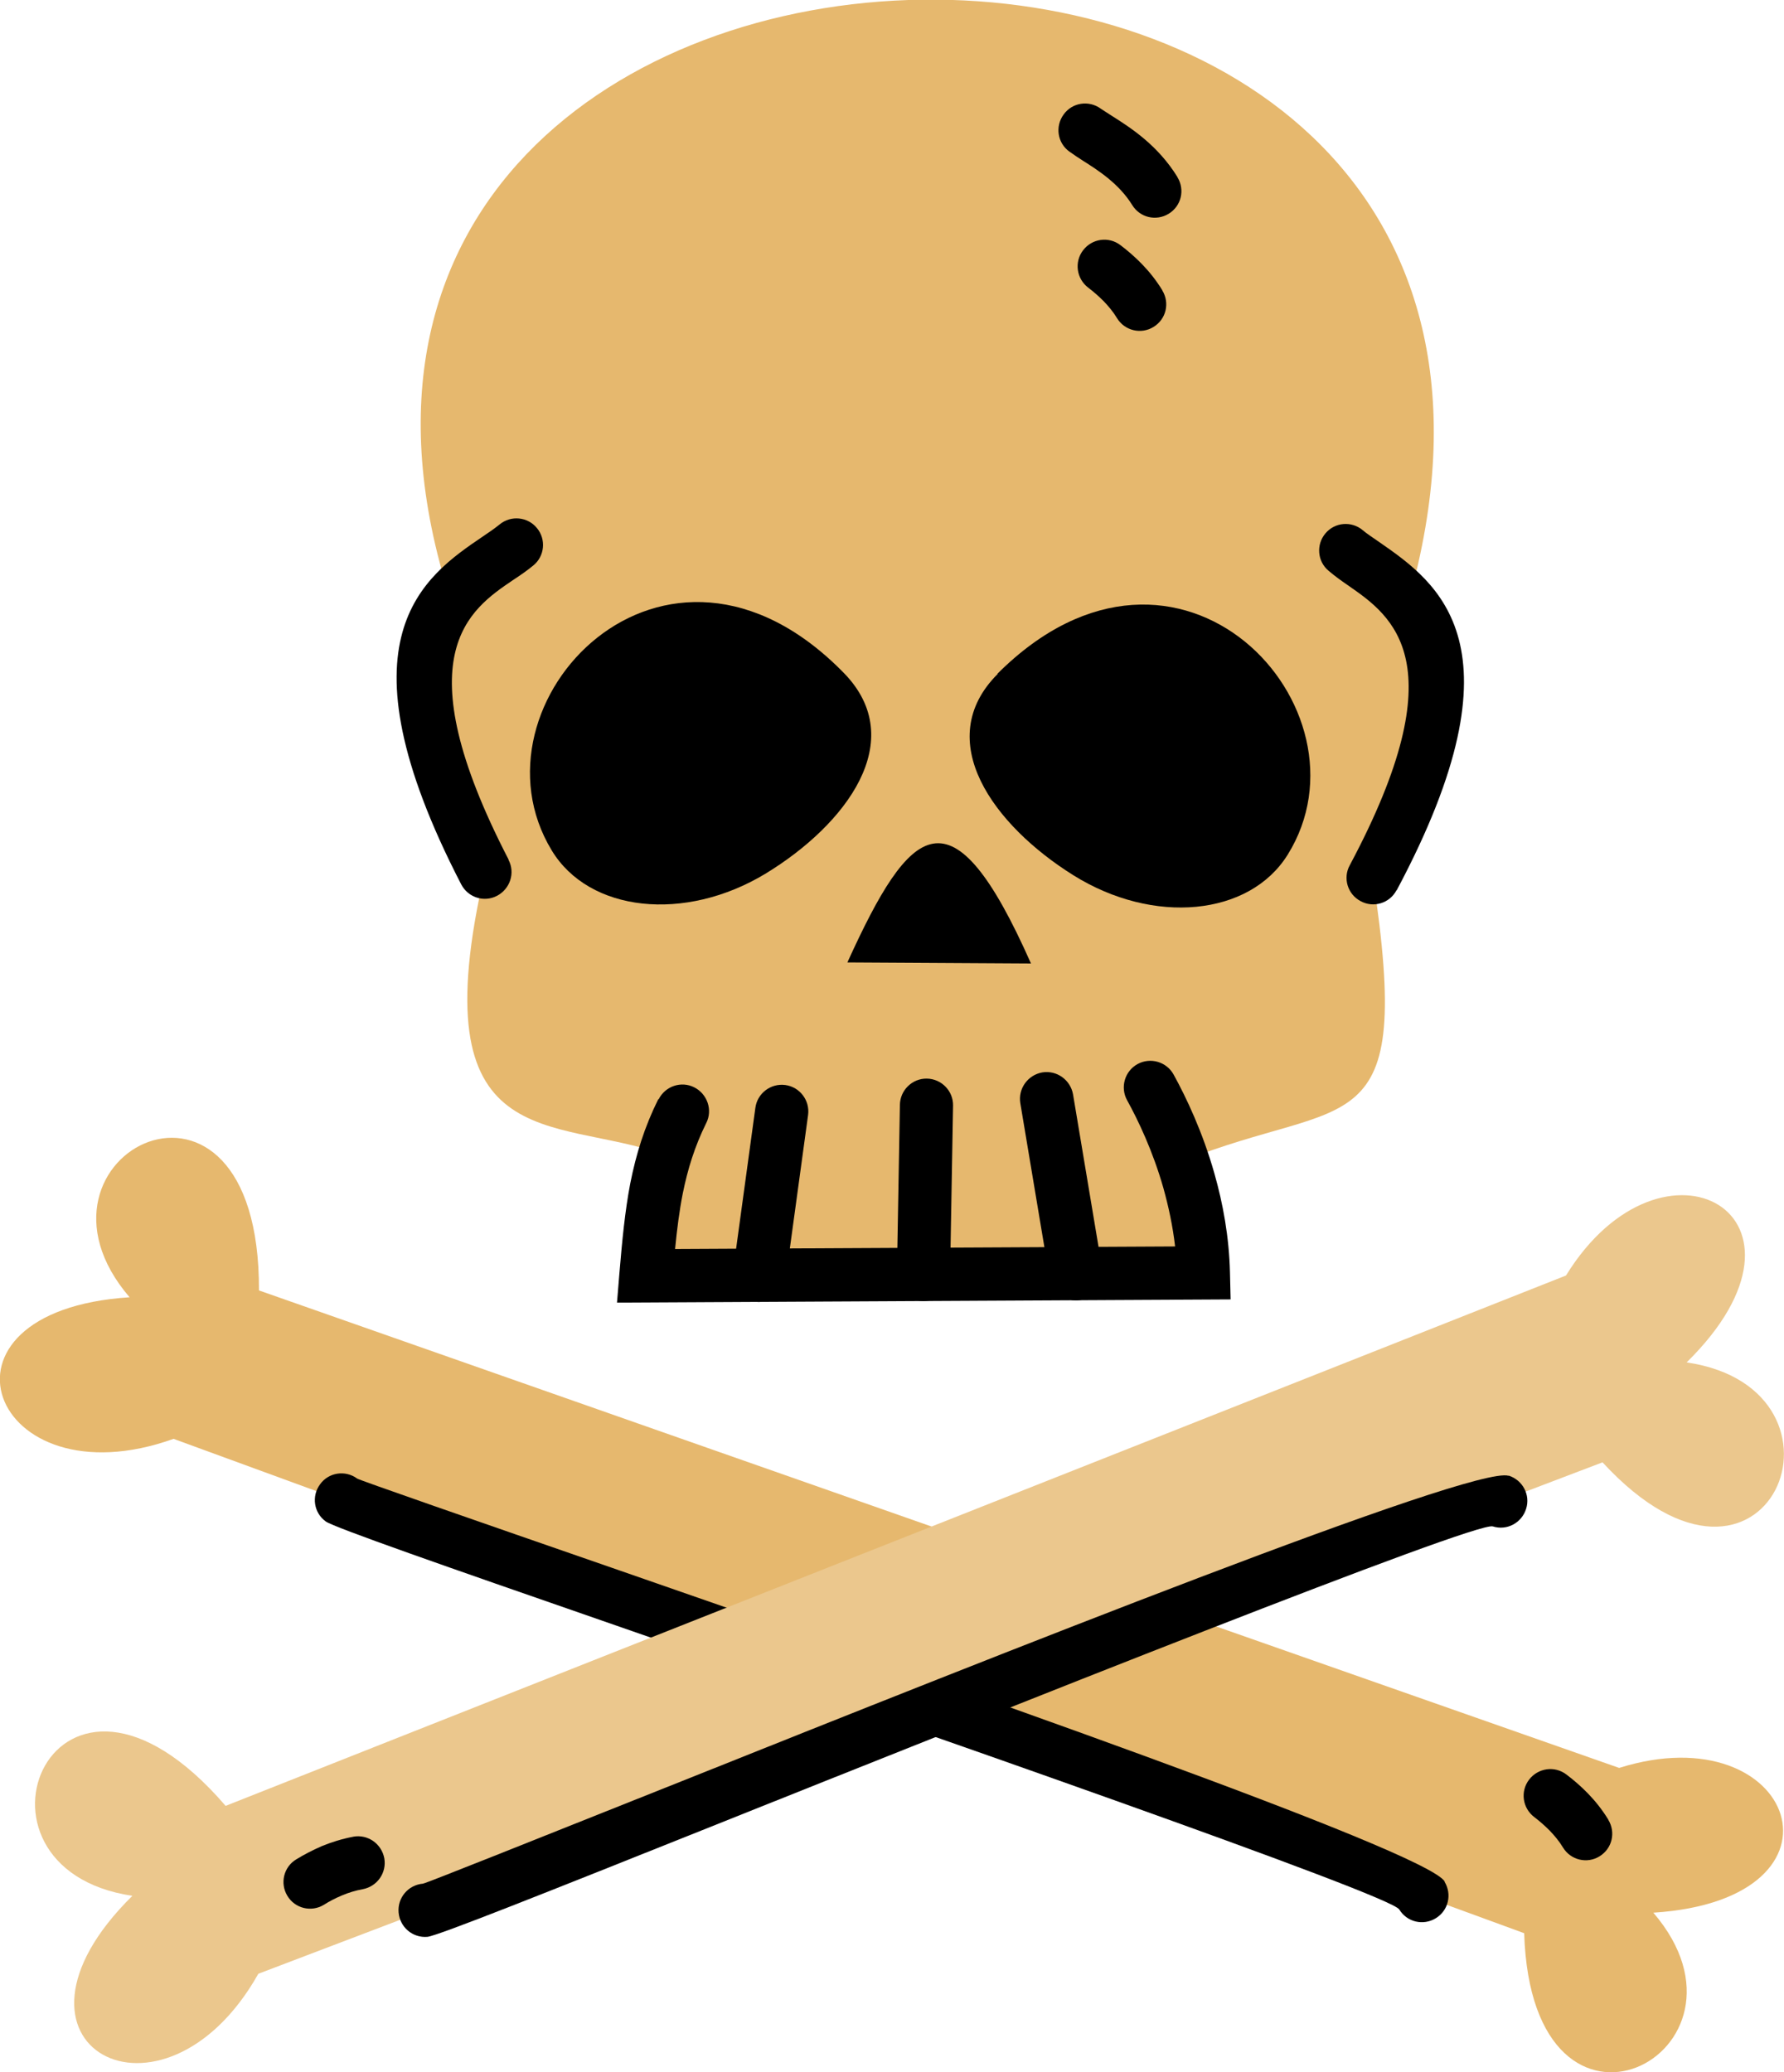
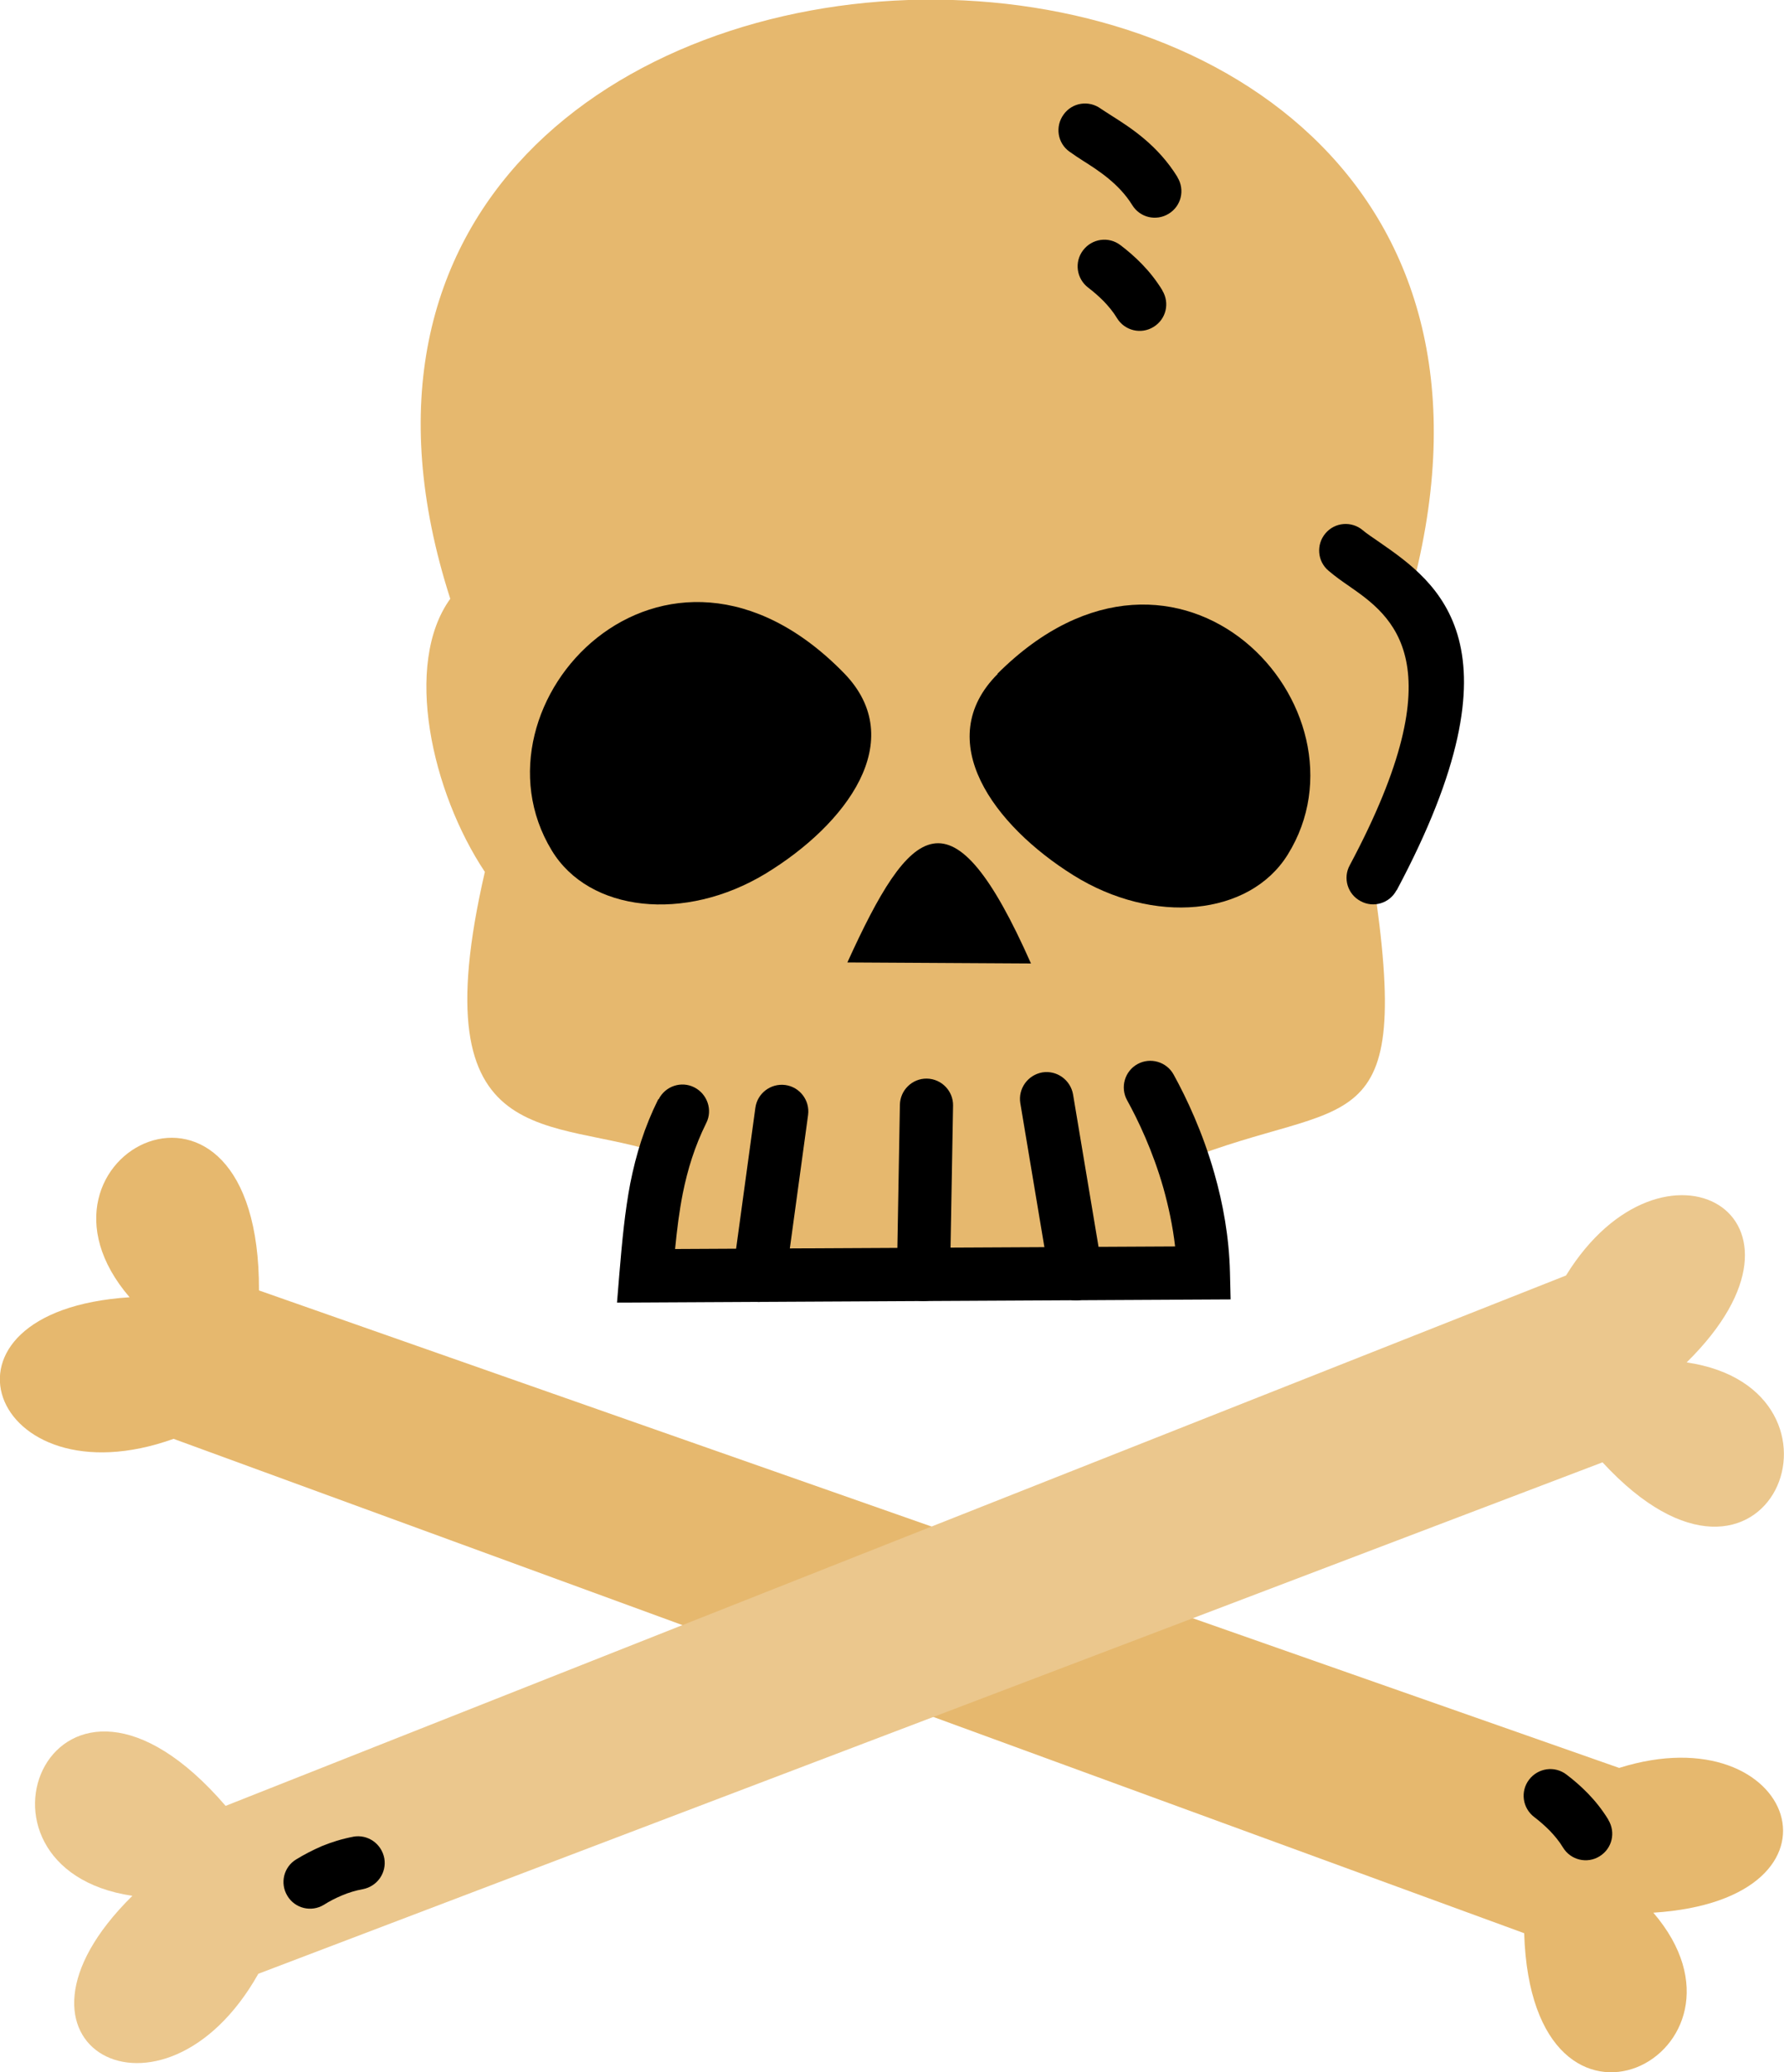
<svg xmlns="http://www.w3.org/2000/svg" id="Capa_2" data-name="Capa 2" viewBox="0 0 83.56 97.04">
  <defs>
    <style>
      .cls-1 {
        fill: #e6b86e;
      }

      .cls-1, .cls-2, .cls-3 {
        fill-rule: evenodd;
      }

      .cls-3 {
        fill: #ebc78d;
      }
    </style>
  </defs>
  <g id="OBJECTS">
    <g>
      <g>
        <path class="cls-1" d="M65.97,28.2c2.67,2.49.87,9.21-1.66,12.91,1.92,12.71-1.15,10.15-8.9,13.26l.97,5.24-26.11.13.84-5.67c-5.2-1.85-11.5.2-8.4-13.24-2.49-3.74-3.83-9.73-1.62-12.79-11.78-36.6,55.74-38.26,44.88.14h0Z" />
        <g>
          <g>
            <path class="cls-2" d="M39.53,31.52c3.07,3.15.11,7.09-3.67,9.39-3.78,2.29-8.27,1.81-10.02-1.09-4.17-6.88,5.29-16.91,13.69-8.3h0Z" />
            <path class="cls-2" d="M46.73,31.56c-3.11,3.11-.2,7.09,3.55,9.43,3.75,2.34,8.24,1.91,10.03-.96,4.26-6.83-5.08-16.98-13.59-8.48h0Z" />
          </g>
          <path class="cls-2" d="M48.29,45.12c-3.72-8.39-5.64-6.56-8.6-.05l8.6.05h0Z" />
          <g>
            <path d="M30.85,51.48c.31-.62,1.06-.87,1.67-.56s.87,1.06.56,1.67c-.54,1.09-.87,2.16-1.1,3.3-.16.81-.27,1.67-.36,2.6l23.42-.12c-.11-.96-.31-1.88-.55-2.74-.49-1.72-1.18-3.17-1.7-4.11-.33-.6-.11-1.36.49-1.69.6-.33,1.36-.11,1.69.49.59,1.07,1.36,2.69,1.91,4.63.4,1.4.69,2.97.73,4.64l.03,1.26-28.74.15.11-1.35c.13-1.55.26-2.92.51-4.23.27-1.36.66-2.63,1.31-3.94h0Z" />
            <path d="M36.8,59.89c-.09.68-.72,1.16-1.4,1.07-.68-.09-1.16-.72-1.07-1.4l1.05-7.68c.09-.68.72-1.16,1.4-1.07.68.09,1.16.72,1.07,1.4l-1.05,7.68h0Z" />
            <path d="M44.5,59.7c-.01.69-.58,1.24-1.26,1.23-.69-.01-1.24-.58-1.23-1.26l.14-7.93c.01-.69.58-1.24,1.26-1.23.69.01,1.24.58,1.23,1.26l-.14,7.93h0Z" />
            <path d="M51.63,59.44c.11.68-.35,1.32-1.03,1.44-.68.11-1.32-.35-1.44-1.03l-1.37-8.19c-.11-.68.35-1.32,1.03-1.44.68-.11,1.32.35,1.44,1.03l1.37,8.19h0Z" />
          </g>
          <g>
-             <path d="M23.82,40.27c.32.61.07,1.36-.54,1.68-.61.32-1.36.08-1.68-.54-5.97-11.55-1.72-14.43,1.02-16.29.3-.2.57-.39.78-.56.53-.44,1.32-.36,1.75.17.44.53.36,1.32-.17,1.75-.29.24-.61.46-.96.69-2.02,1.37-5.16,3.49-.2,13.08h0Z" />
            <path d="M65.41,41.69c-.32.61-1.08.84-1.68.51-.61-.32-.84-1.08-.51-1.68,5.08-9.52,1.97-11.68-.04-13.08-.32-.22-.62-.43-.95-.71-.53-.44-.59-1.23-.15-1.75.44-.53,1.23-.59,1.75-.15.16.14.46.34.78.56,2.72,1.89,6.93,4.82.81,16.3h0Z" />
          </g>
          <g>
            <path d="M55.15,8.3c.36.59.18,1.35-.41,1.71-.59.36-1.35.18-1.71-.41-.62-1-1.59-1.62-2.3-2.07-.2-.13-.39-.25-.64-.43-.56-.4-.68-1.18-.27-1.74.4-.56,1.18-.68,1.74-.27.07.05.28.18.51.33.9.57,2.15,1.37,3.08,2.87h0Z" />
            <path d="M54.44,13.6c.36.59.18,1.35-.41,1.71-.58.36-1.35.18-1.71-.41-.18-.3-.4-.56-.63-.8-.23-.23-.47-.44-.72-.63-.55-.42-.66-1.2-.24-1.75.42-.55,1.2-.66,1.75-.24.33.25.67.54,1.01.89.34.35.66.75.95,1.22h0Z" />
          </g>
        </g>
      </g>
      <g>
        <g>
          <path class="cls-1" d="M12.13,60.43l63.71,22.36c8.24-2.59,11.39,6.15,1.6,6.78,5.62,6.55-5.69,12.44-6.05.96l-63.26-23.15c-8.58,3.07-12.03-5.99-2.06-6.63-5.72-6.66,6.1-12.65,6.06-.32h0Z" />
-           <path d="M67.66,88.12c.36.59.18,1.35-.41,1.71-.59.36-1.35.18-1.71-.41-.43-.7-22.74-8.45-37.35-13.53-7.18-2.49-12.54-4.36-12.93-4.64-.56-.4-.68-1.18-.27-1.74.4-.56,1.18-.68,1.74-.27.09.07,5.3,1.88,12.28,4.3,14.94,5.19,37.76,13.12,38.66,14.57h0Z" />
          <path d="M75.33,85.22c.36.59.18,1.35-.41,1.71-.58.36-1.35.18-1.71-.41-.18-.3-.4-.56-.63-.8-.23-.23-.47-.44-.72-.63-.55-.42-.66-1.2-.24-1.75.42-.55,1.2-.66,1.75-.24.33.25.67.54,1.01.89.34.35.66.75.95,1.22h0Z" />
        </g>
        <g>
          <path class="cls-3" d="M10.56,84.57l62.79-24.84c4.53-7.35,12.64-2.81,5.65,4.07,8.53,1.26,3.85,13.13-3.94,4.68l-62.96,23.95c-4.47,7.94-13.01,3.36-5.9-3.65-8.69-1.29-3.68-13.56,4.37-4.21h0Z" />
          <g>
-             <path d="M70.66,69.1c.66.21,1.03.9.82,1.56s-.9,1.03-1.56.82c-.79-.25-22.73,8.51-37.09,14.25-7.06,2.82-12.34,4.93-12.81,4.97-.69.06-1.29-.45-1.35-1.14-.06-.69.45-1.29,1.14-1.35.13-.01,5.25-2.06,12.1-4.79,14.69-5.87,37.12-14.82,38.75-14.31h0Z" />
            <path d="M16.55,86.01c.68-.12,1.32.33,1.45,1.01.12.68-.33,1.32-1.01,1.45-.34.06-.66.16-.97.29-.31.13-.6.28-.85.44-.59.36-1.36.17-1.71-.42-.36-.59-.17-1.36.42-1.71.36-.22.76-.43,1.2-.62.44-.18.94-.34,1.48-.44h0Z" />
          </g>
        </g>
      </g>
    </g>
  </g>
</svg>